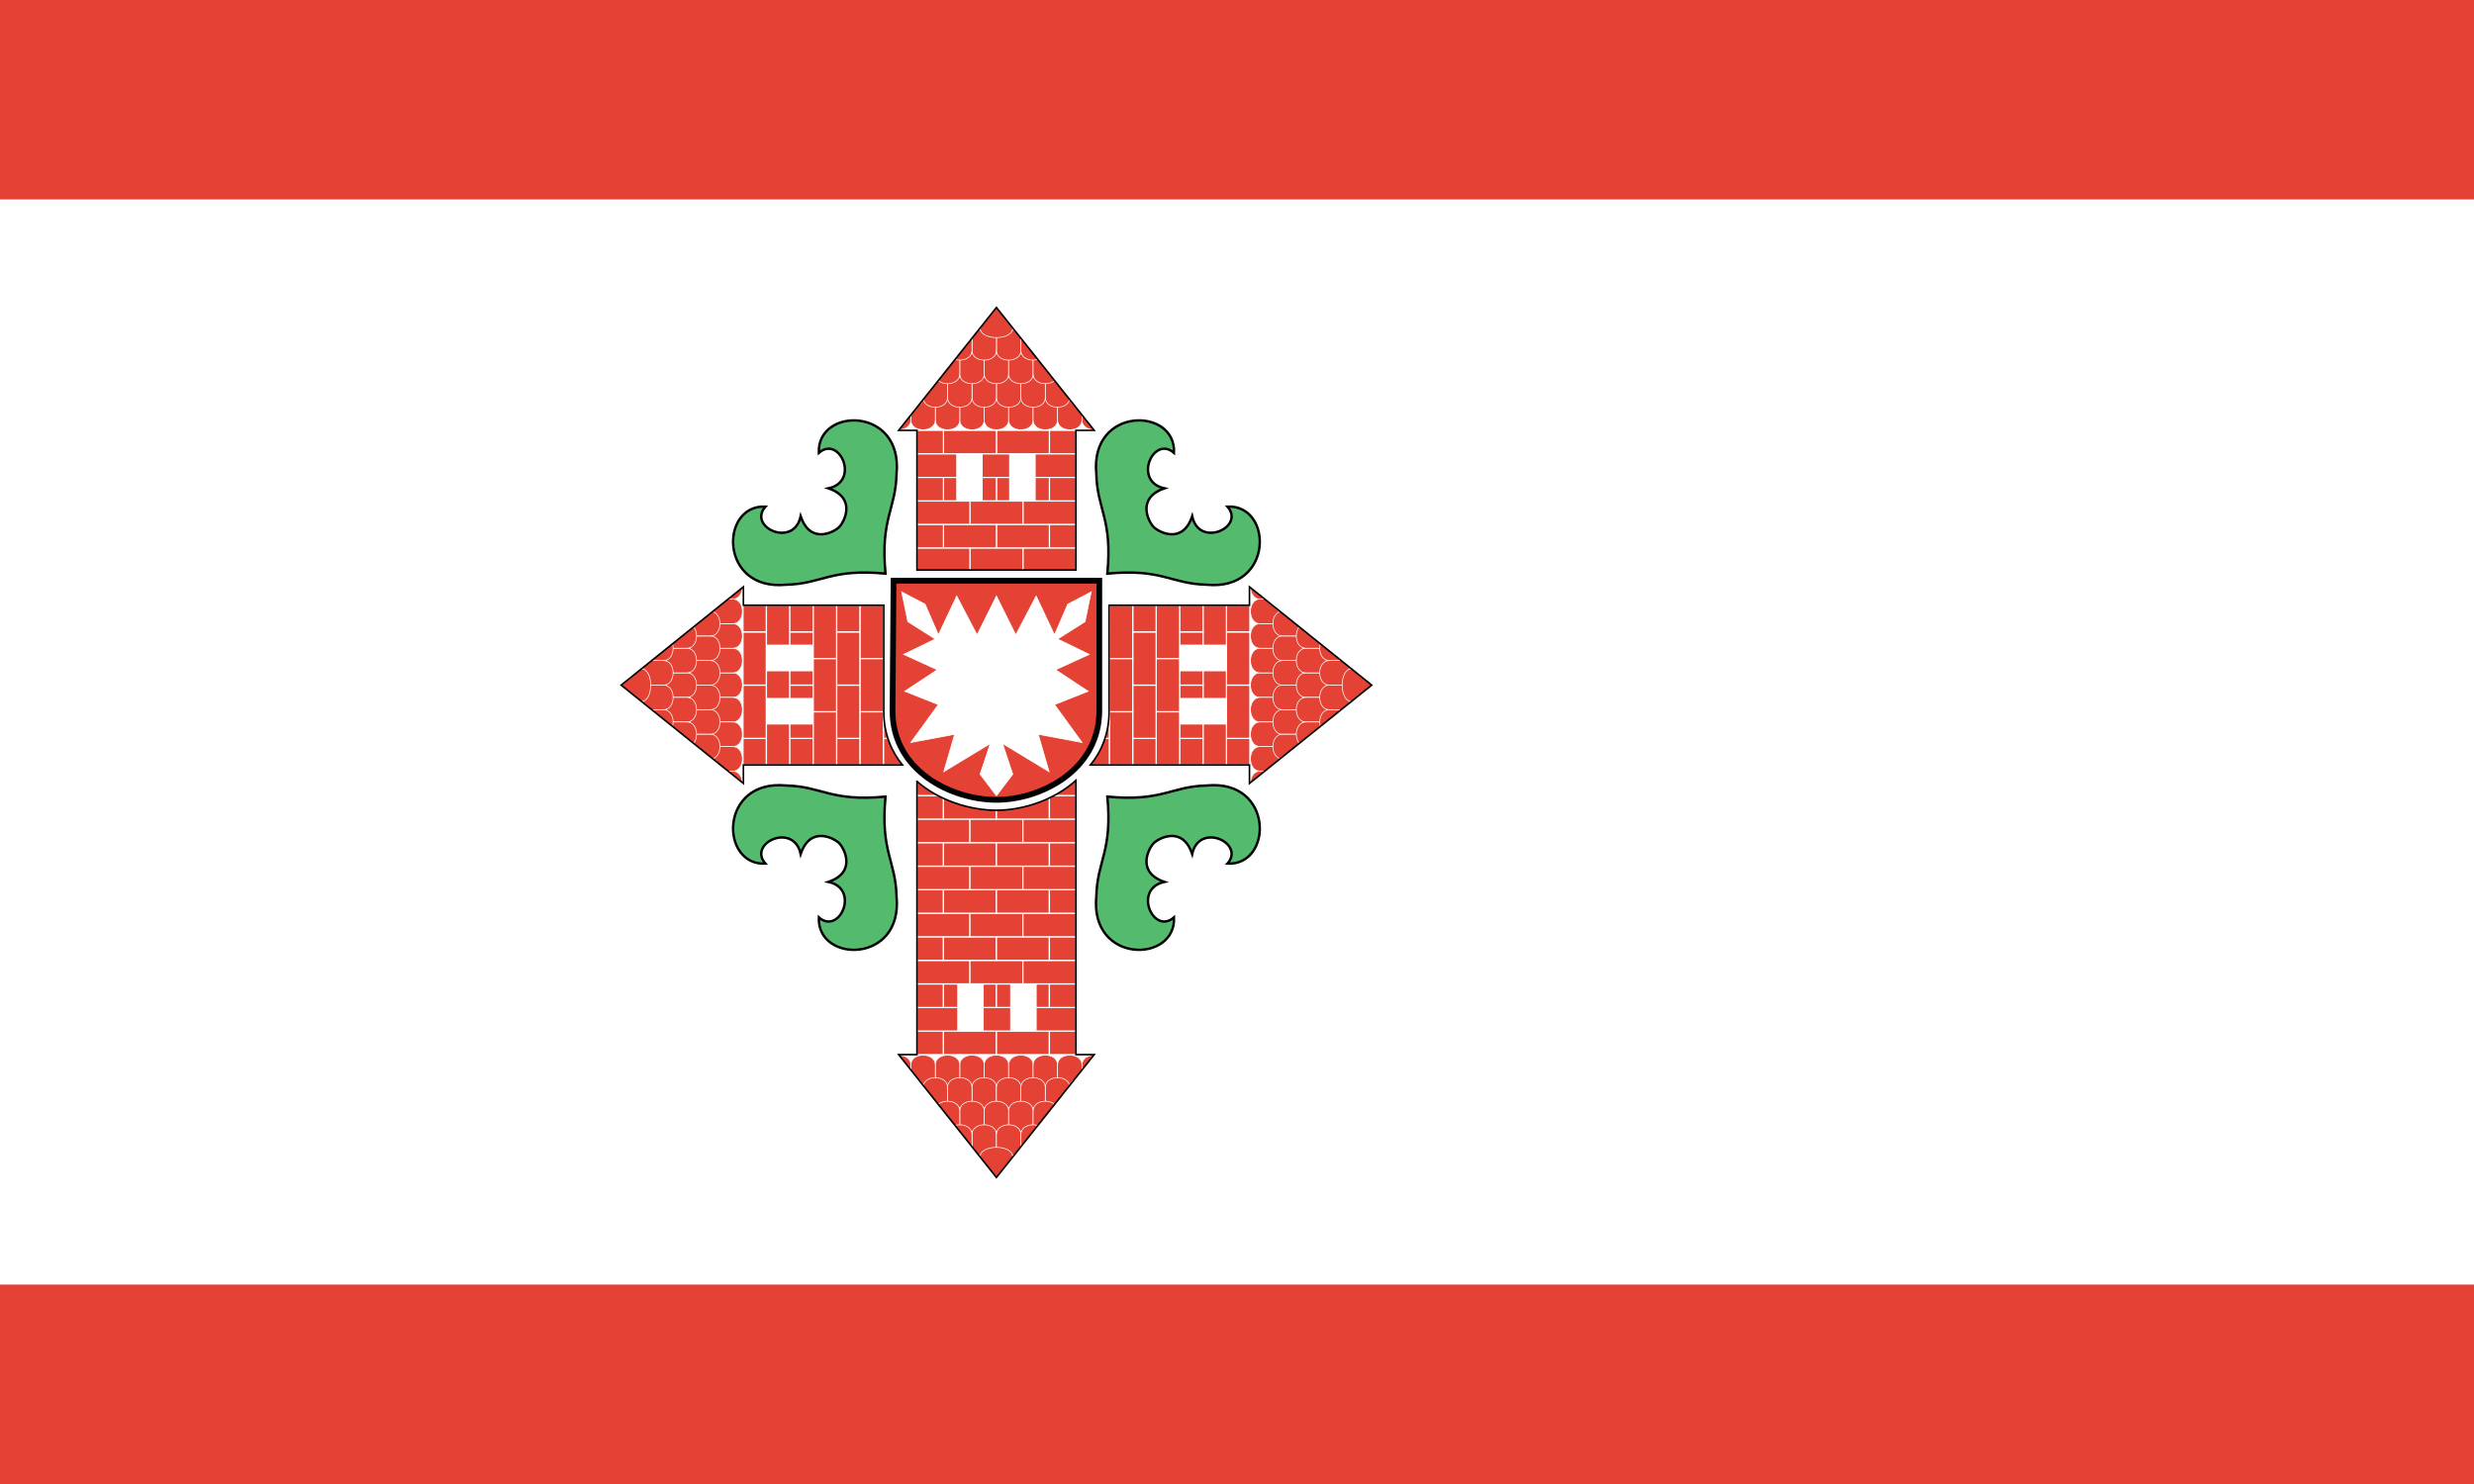
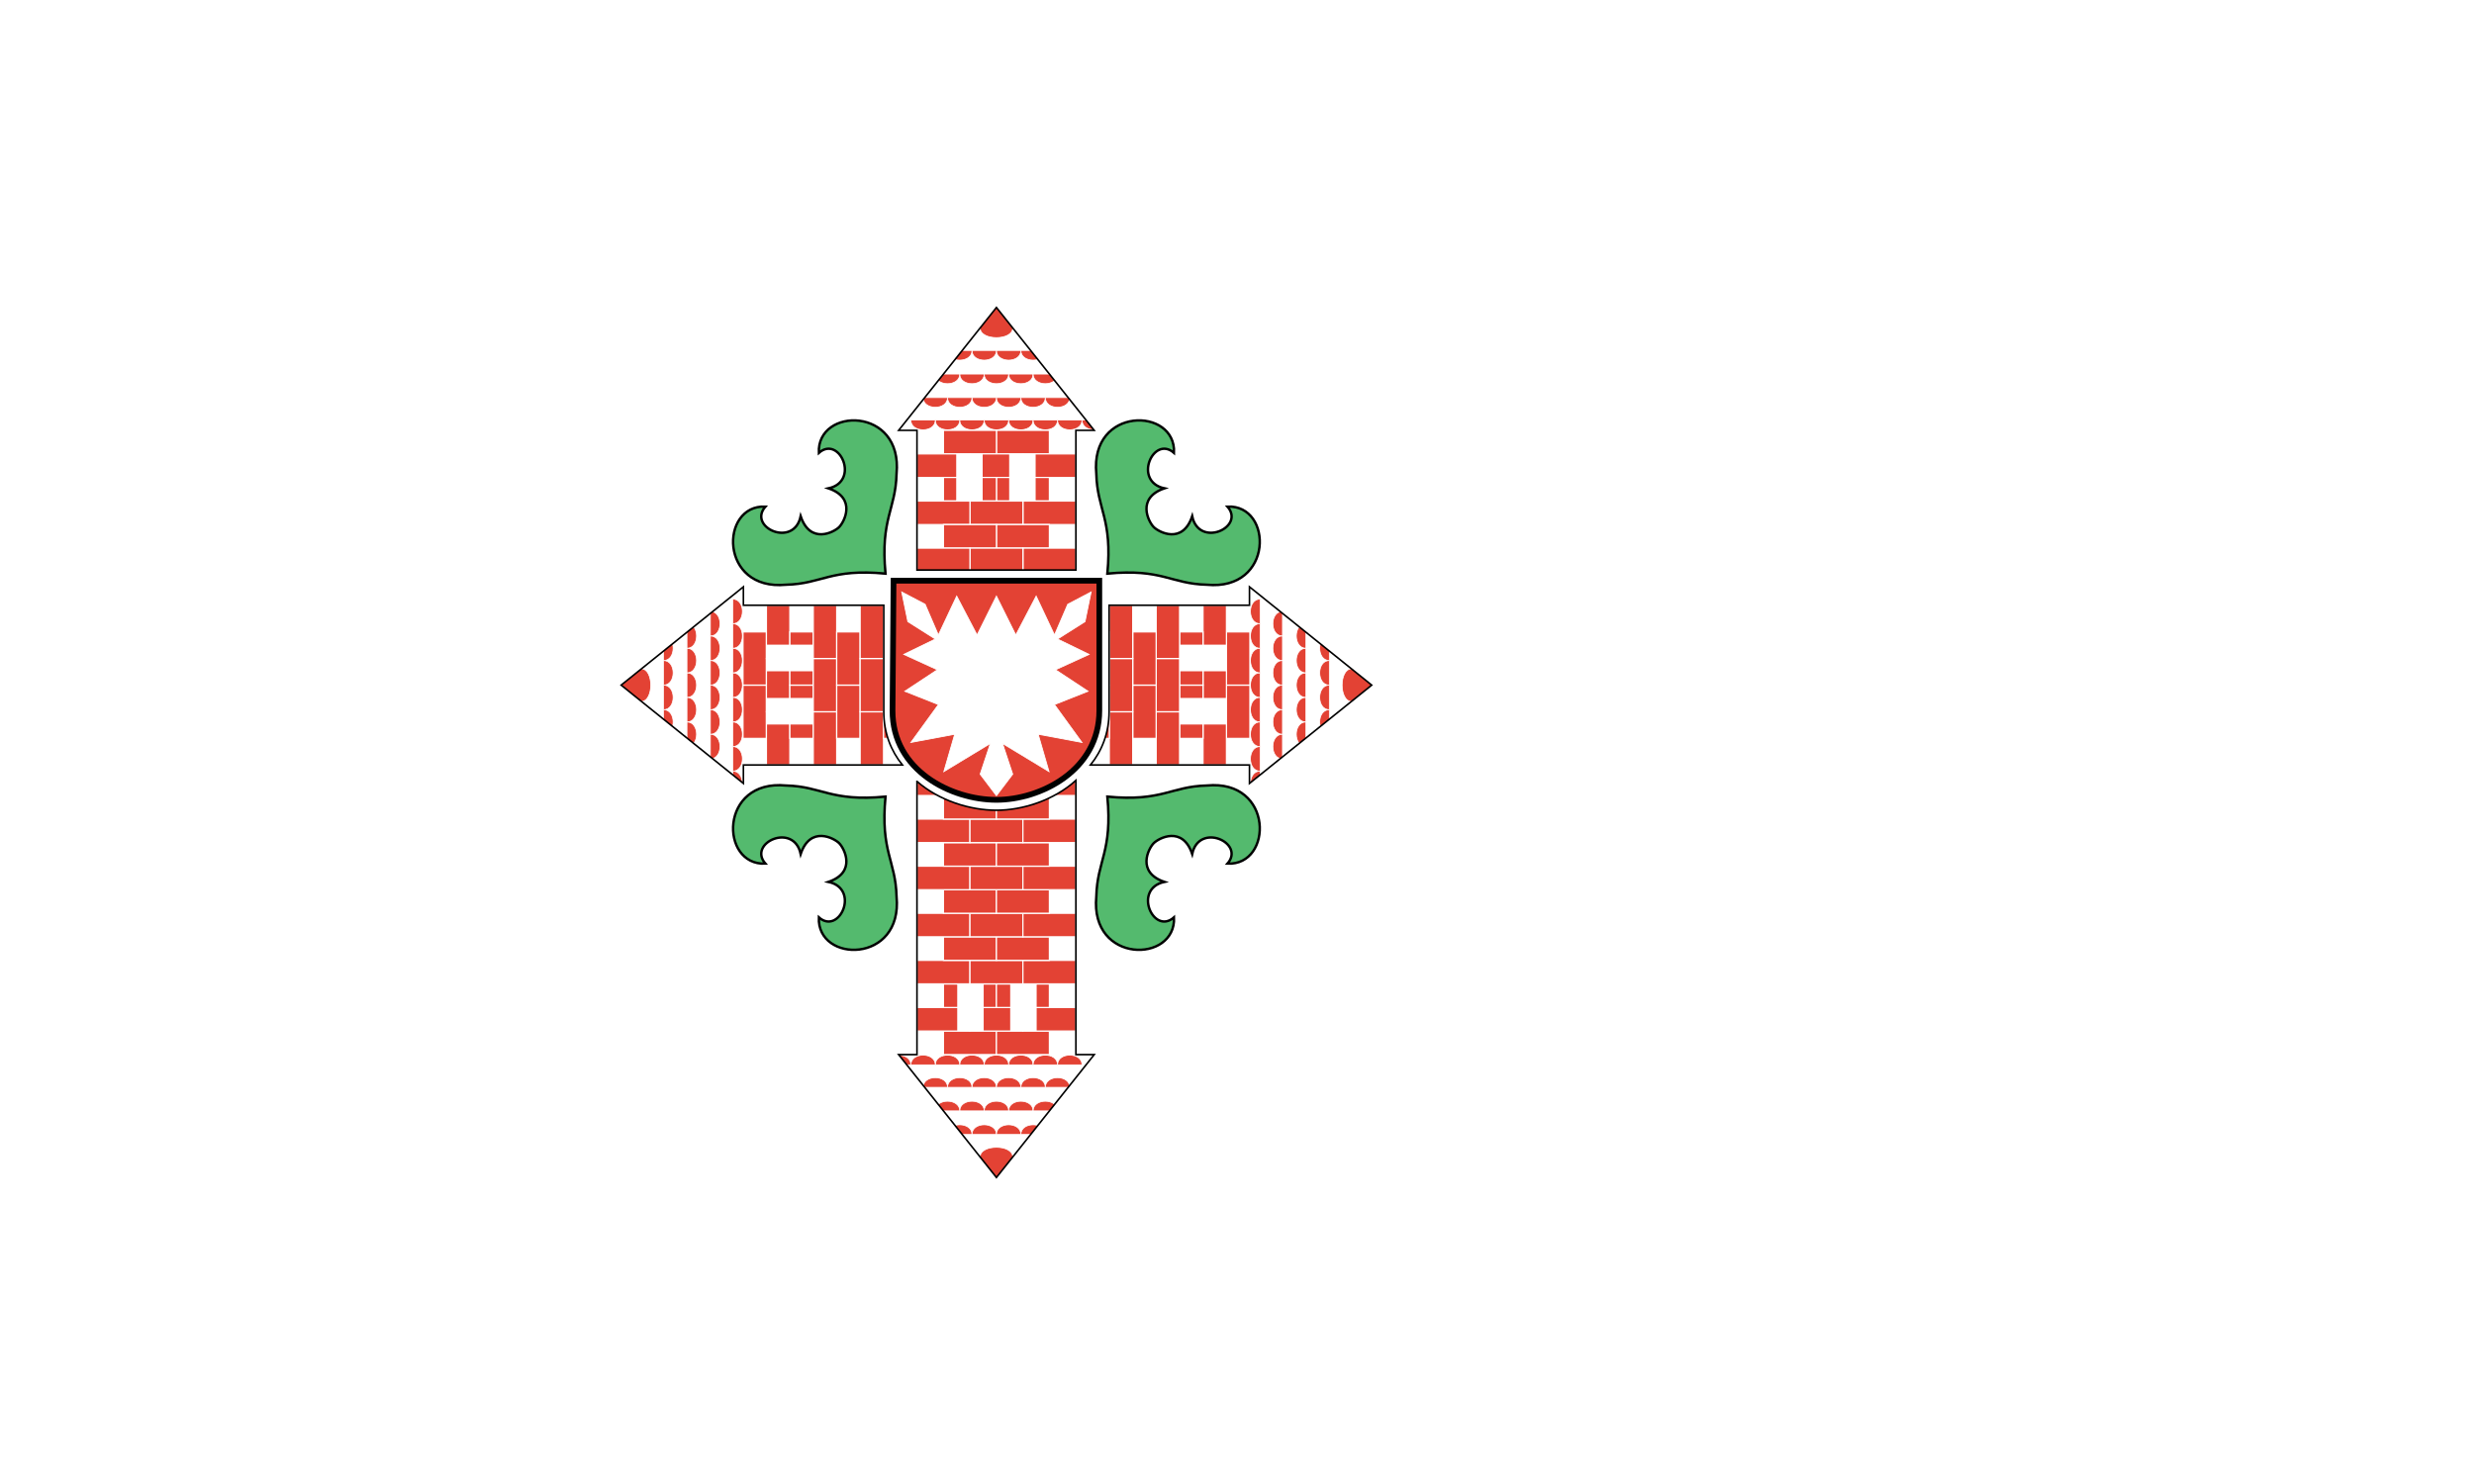
<svg xmlns="http://www.w3.org/2000/svg" xmlns:ns1="http://sodipodi.sourceforge.net/DTD/sodipodi-0.dtd" xmlns:ns2="http://www.inkscape.org/namespaces/inkscape" xmlns:xlink="http://www.w3.org/1999/xlink" version="1.1" id="svg2" width="2000" height="1200" viewBox="0 0 2000 1200" ns1:docname="Flagge Landkreis Segeberg.svg" ns2:version="0.92.3 (2405546, 2018-03-11)">
  <defs id="defs6">
    <style id="style838" type="text/css">
   
   	.strCoa {stroke:black;stroke-width:2}
   	.filCoa {fill:white}
    .str1 {stroke:white;stroke-width:0.176}
    .str2 {stroke:white;stroke-width:0.3}
    .strTurm {stroke:black;stroke-width:0.4}
    .strNessel {stroke:white;stroke-width: 0.2}
    .strSchild {stroke:black;stroke-width: 1.4}
    .fil0 {fill:none}
    .fil2 {fill:white}
    .fil1 {fill:#E34234}
    .filSeerose {fill:#54BA6E}
    .strSeerose {stroke:black;stroke-width:0.6}
   
  </style>
    <path d="M76 117 l0 66.708 -4.5 0 24 30 24 -30 -4.5 0 0 -66.943c-5.441,4.888 -13.104,7.286 -19.494,7.286 -6.46,0 -14.057,-2.321 -19.506,-7.051z" class="fil0 strTurm" id="turmrandUnten" />
    <path d="M118.6 113 l 39 0 0 4.5 30 -24 -30 -24 0 4.5 -34.453 0 0 25.947c0,5.276 -1.782,9.62 -4.576,13.053z" class="fil0 strTurm" id="turmrandRechts" />
    <polygon points="115,65.4 115,31.3 119.5,31.3 95.5,1.3 71.5,31.3 76,31.3 76,65.4 " class="fil0 strTurm" id="turmrandOben" />
-     <path d="M92.5 186.2l0 5.021 6 0 0 -5.021c0,-3.138 -6,-3.138 -6,0z" class="fil1 str1" id="dz" />
+     <path d="M92.5 186.2c0,-3.138 -6,-3.138 -6,0z" class="fil1 str1" id="dz" />
    <clipPath id="clipTurm">
      <use id="use844" xlink:href="#turmrandUnten" />
    </clipPath>
    <clipPath id="clipTurmRechts">
      <use id="use847" transform="rotate(90,95.5,93.5) translate(28,0)" xlink:href="#turmrandRechts" />
    </clipPath>
    <clipPath id="clipTurmOben">
      <use id="use850" transform="rotate(180,95.5,93.5) translate(0,-28)" xlink:href="#turmrandOben" />
    </clipPath>
  </defs>
  <ns1:namedview pagecolor="#ffffff" bordercolor="#666666" borderopacity="1" objecttolerance="10" gridtolerance="10" guidetolerance="10" ns2:pageopacity="0" ns2:pageshadow="2" ns2:window-width="1920" ns2:window-height="1017" id="namedview4" showgrid="false" ns2:zoom="0.40163665" ns2:cx="1000" ns2:cy="561.8011" ns2:window-x="-8" ns2:window-y="-8" ns2:window-maximized="1" ns2:current-layer="svg2" />
-   <rect style="opacity:1;fill:#ffffff;fill-opacity:1;fill-rule:evenodd;stroke:none;stroke-opacity:1" id="rect819" width="2000" height="1200" x="0" y="0" />
-   <rect style="opacity:1;fill:#e34234;fill-opacity:1;fill-rule:evenodd;stroke:none;stroke-opacity:1" id="rect821" width="2000" height="161.268" x="0" y="0" />
-   <rect style="opacity:1;fill:#e34234;fill-opacity:1;fill-rule:evenodd;stroke:none;stroke-opacity:1" id="rect821-8" width="2000" height="161.268" x="-0" y="1038.732" />
  <g style="clip-rule:nonzero;fill-rule:evenodd;image-rendering:optimizeQuality;shape-rendering:geometricPrecision;text-rendering:geometricPrecision" id="g1006" transform="matrix(3.294,0,0,3.312,1335.064,1545.596)">
    <g transform="translate(-256.259,-392.893)" id="coaContent">
      <g id="turm">
        <g id="turmContent">
          <g clip-path="url(#clipTurm)" id="ziegel">
            <g id="ziegelreihe">
              <use id="use856" xlink:href="#dz" x="0" y="0" width="100%" height="100%" />
              <use id="use858" x="-6" xlink:href="#dz" y="0" width="100%" height="100%" />
              <use id="use860" x="-12" xlink:href="#dz" y="0" width="100%" height="100%" />
              <use id="use862" x="-18" xlink:href="#dz" y="0" width="100%" height="100%" />
              <use id="use864" x="-24" xlink:href="#dz" y="0" width="100%" height="100%" />
              <use id="use866" x="6" xlink:href="#dz" y="0" width="100%" height="100%" />
              <use id="use868" x="12" xlink:href="#dz" y="0" width="100%" height="100%" />
              <use id="use870" x="18" xlink:href="#dz" y="0" width="100%" height="100%" />
              <use id="use872" x="24" xlink:href="#dz" y="0" width="100%" height="100%" />
            </g>
            <use id="use875" y="5.5" x="-3" xlink:href="#ziegelreihe" width="100%" height="100%" />
            <use id="use877" y="11.25" xlink:href="#ziegelreihe" x="0" width="100%" height="100%" />
            <use id="use879" y="17" x="-3" xlink:href="#ziegelreihe" width="100%" height="100%" />
            <path d="m 91.5,208.7 v 5 h 8 v -5 c 0,-3.138 -8,-3.138 -8,0 z" class="fil1 str1" id="obererDz" ns2:connector-curvature="0" style="fill:#e34234;stroke:#ffffff;stroke-width:0.176" />
          </g>
          <g clip-path="url(#clipTurm)" id="mauersteine">
            <g id="steinreihen">
              <g id="steinreihe1">
-                 <rect height="5.75" width="6.5" y="177.95" x="76" class="fil1 str2" id="stein1" style="fill:#e34234;stroke:#ffffff;stroke-width:0.3" />
                <rect height="5.75" width="13" y="177.95" x="82.5" class="fil1 str2" id="stein2" style="fill:#e34234;stroke:#ffffff;stroke-width:0.3" />
                <use id="use885" x="13" xlink:href="#stein2" y="0" width="100%" height="100%" />
                <use id="use887" x="32.5" xlink:href="#stein1" y="0" width="100%" height="100%" />
              </g>
              <g id="steinreihe2">
                <use id="use890" y="-5.75" x="-6.5" xlink:href="#stein2" width="100%" height="100%" />
                <use id="use892" y="-5.75" x="6.5" xlink:href="#stein2" width="100%" height="100%" />
                <use id="use894" y="-5.75" x="19.5" xlink:href="#stein2" width="100%" height="100%" />
              </g>
            </g>
            <use id="use898" y="-11.5" xlink:href="#steinreihen" x="0" width="100%" height="100%" />
            <use id="use900" y="-23" xlink:href="#steinreihen" x="0" width="100%" height="100%" />
            <use id="use902" y="-34.5" xlink:href="#steinreihen" x="0" width="100%" height="100%" />
            <use id="use904" y="-46" xlink:href="#steinreihen" x="0" width="100%" height="100%" />
            <use id="use906" y="-57.5" xlink:href="#steinreihen" x="0" width="100%" height="100%" />
          </g>
          <rect height="11.5" width="6.5" y="166.45" x="85.875" class="fil2" id="fenster" style="fill:#ffffff" />
          <use id="use910" x="13" xlink:href="#fenster" y="0" width="100%" height="100%" />
        </g>
        <use id="use913" xlink:href="#turmrandUnten" x="0" y="0" width="100%" height="100%" />
      </g>
      <g id="turmRechts">
        <use id="use916" clip-path="url(#clipTurmRechts)" transform="rotate(-90,81.5,107.5)" xlink:href="#turmContent" x="0" y="0" width="100%" height="100%" />
        <use id="use918" xlink:href="#turmrandRechts" x="0" y="0" width="100%" height="100%" />
      </g>
      <use id="use921" transform="matrix(-1,0,0,1,191,0)" xlink:href="#turmRechts" x="0" y="0" width="100%" height="100%" />
      <use id="use923" clip-path="url(#clipTurmOben)" transform="rotate(180,95.5,107.5)" xlink:href="#turmContent" x="0" y="0" width="100%" height="100%" />
      <use id="use925" xlink:href="#turmrandOben" x="0" y="0" width="100%" height="100%" />
      <path d="m 70.25,68 h 50.5 v 31.7 c 0,14.7 -14.515,21.806 -25.25,21.806 -11.031,0 -25.546,-7.099 -25.5,-21.806 z" class="fil1 strSchild" id="mittelSchild" ns2:connector-curvature="0" style="fill:#e34234;stroke:#000000;stroke-width:1.4" />
      <polygon points="73,95 81.25,98.25 74.5,107.5 85.25,105.5 82.587,114.625 94,107.75 91.5,115.25 95.5,120.5 99.5,115.25 97,107.75 108.412,114.625 105.75,105.5 116.5,107.5 109.75,98.25 118,95 110,89.75 118.25,86 110.5,82.25 117.25,78 118.75,70.75 113,73.75 109.75,81.25 105.25,71.75 100.25,81.25 95.5,71.75 90.75,81.25 85.75,71.75 81.25,81.25 78,73.75 72.25,70.75 73.75,78 80.5,82.25 72.75,86 81,89.75 " class="fil2 strNessel" id="Nesselblatt" style="fill:#ffffff;stroke:#ffffff;stroke-width:0.2" />
      <g transform="rotate(-45,95.5,93.5)" id="seerose_group">
        <path d="M 95.5,55 C 86.882,44.568 82.718,45.764 76.326,39.661 63.565,29.136 78.656,14.272 86.222,22.591 c -6.713,0.437 -2.284,12.122 4.453,7.793 -3.239,6.593 3.043,8.535 4.824,8.535 1.782,0 8.064,-1.942 4.824,-8.535 6.738,4.329 11.166,-7.356 4.453,-7.793 7.566,-8.319 22.658,6.546 9.896,17.071 C 108.282,45.764 104.118,44.568 95.5,55 Z" class="filSeerose strSeerose" id="seerose" ns2:connector-curvature="0" style="fill:#54ba6e;stroke:#000000;stroke-width:0.6" />
      </g>
      <use id="use931" transform="rotate(45,95.5,93.5)" xlink:href="#seerose" x="0" y="0" width="100%" height="100%" />
      <use id="use933" transform="rotate(135,95.5,93.5)" xlink:href="#seerose" x="0" y="0" width="100%" height="100%" />
      <use id="use935" transform="rotate(-135,95.5,93.5)" xlink:href="#seerose" x="0" y="0" width="100%" height="100%" />
    </g>
  </g>
</svg>